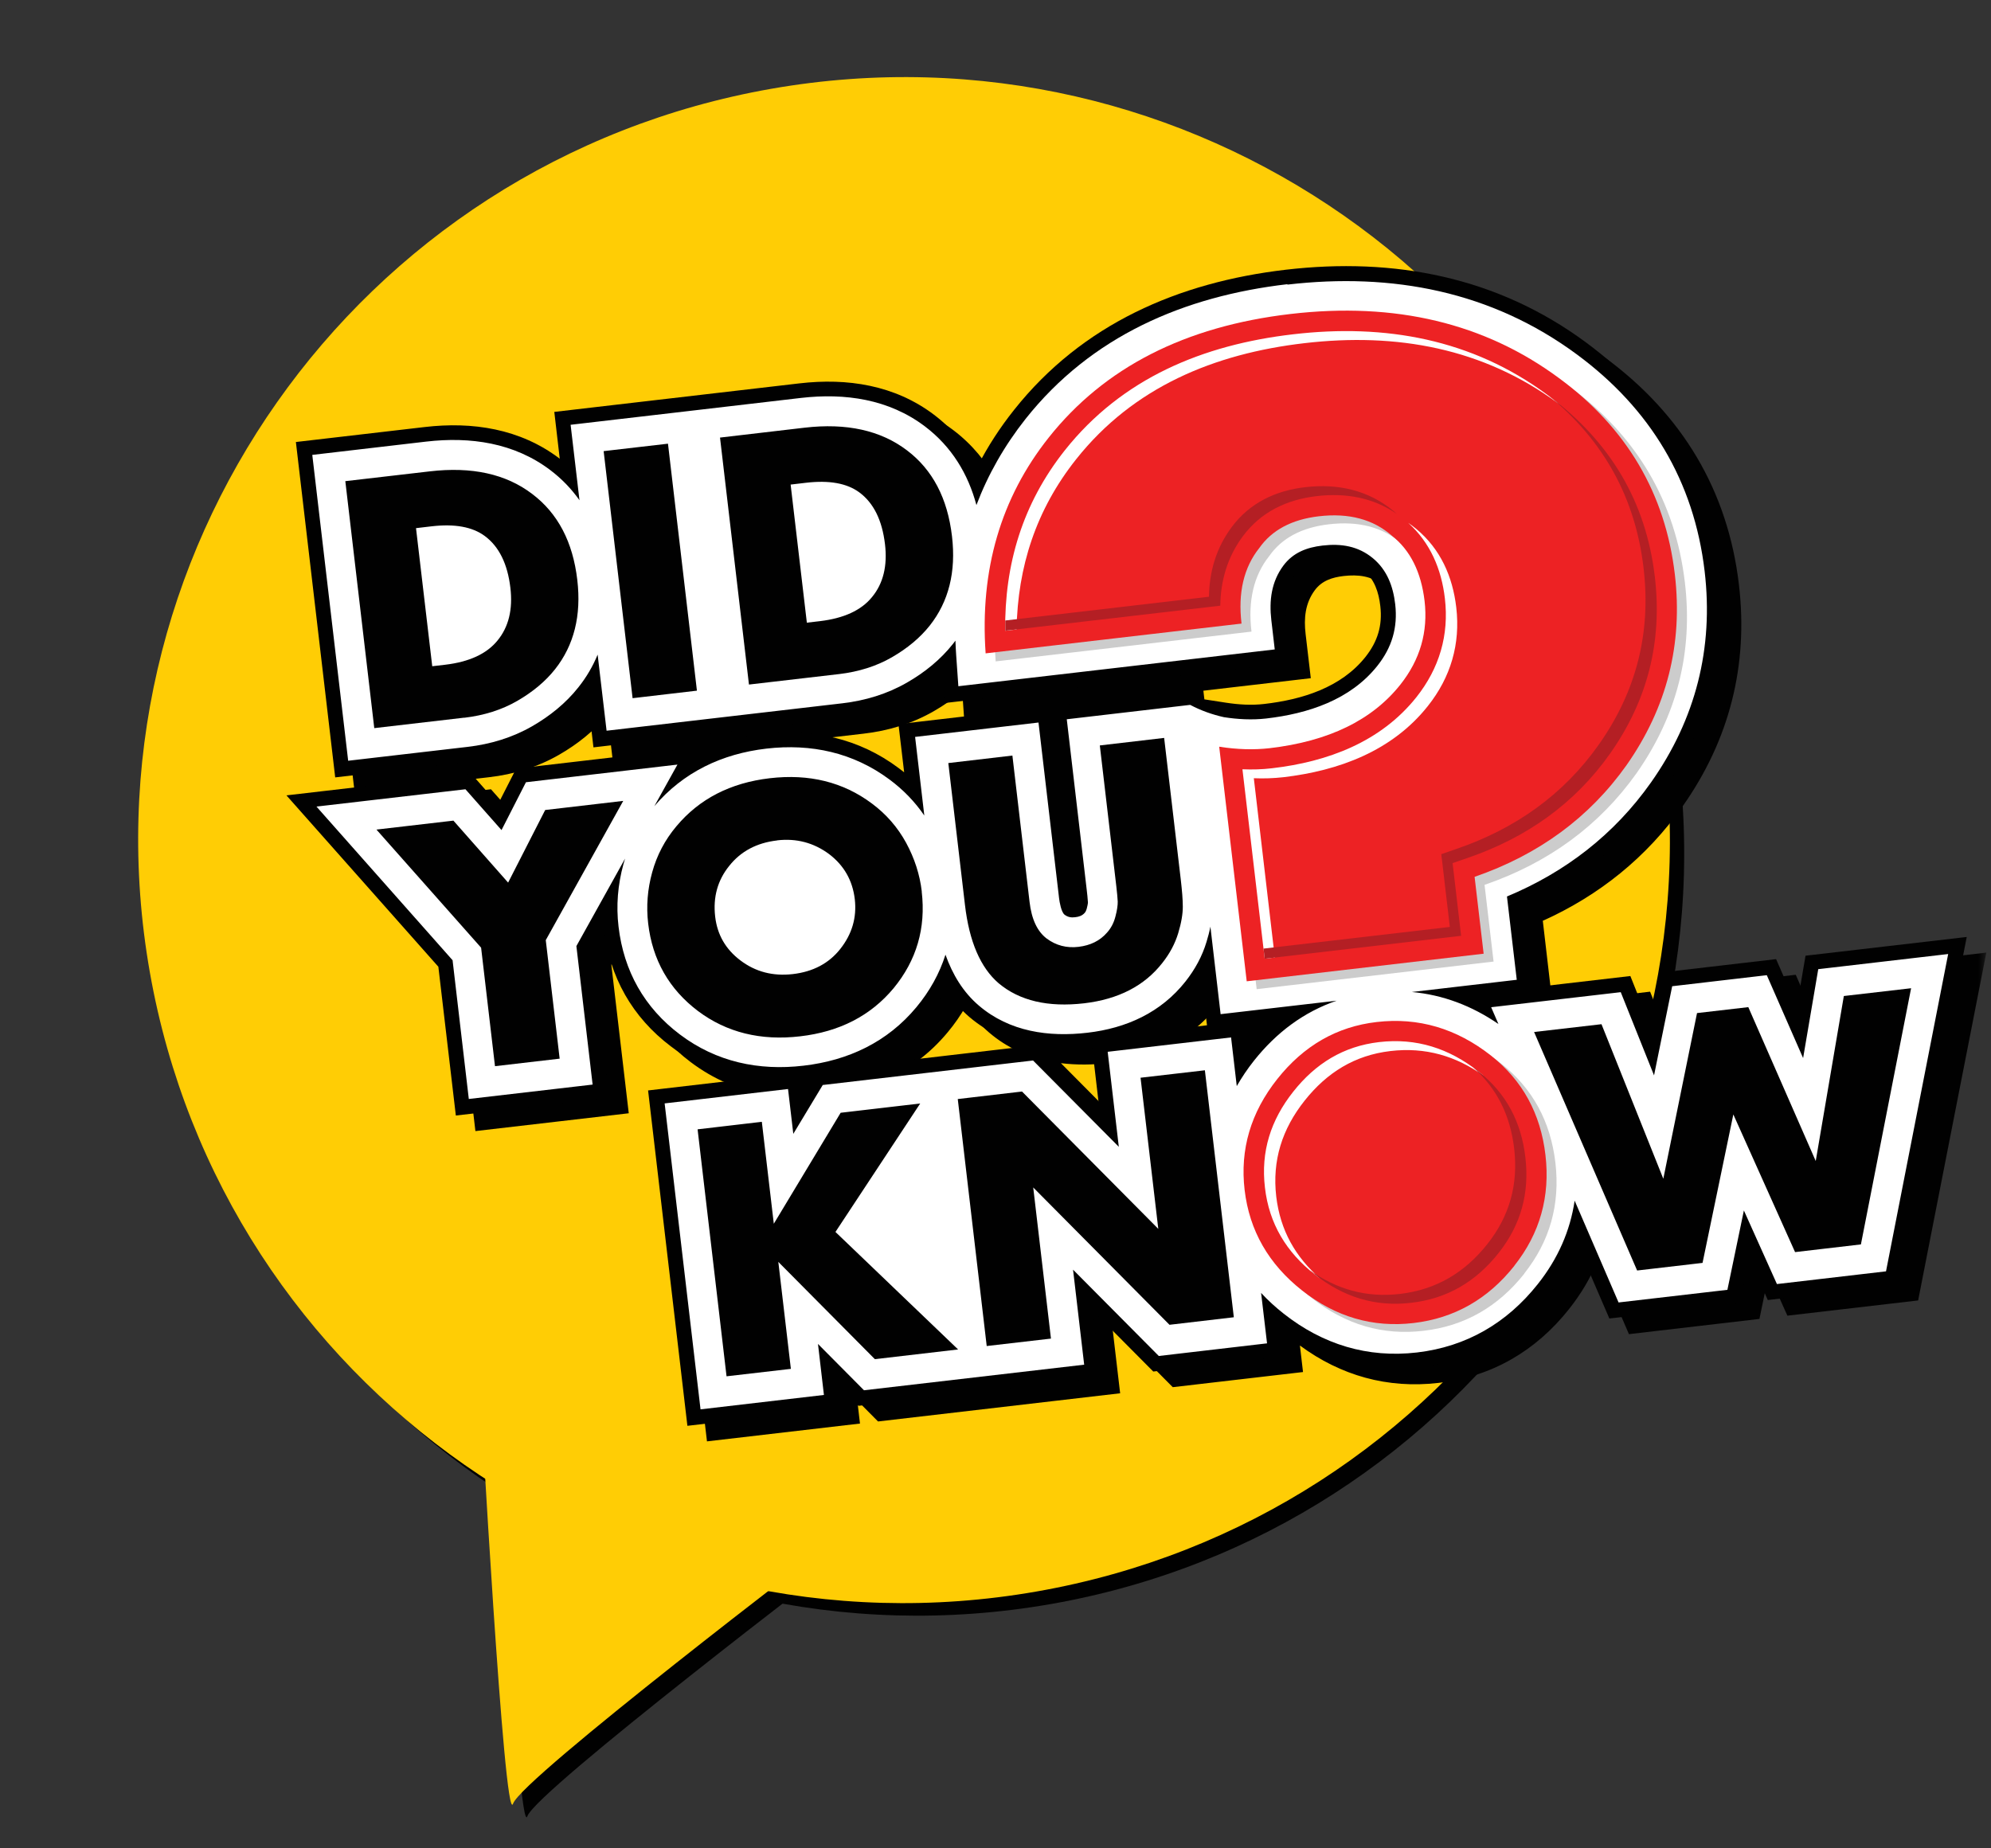
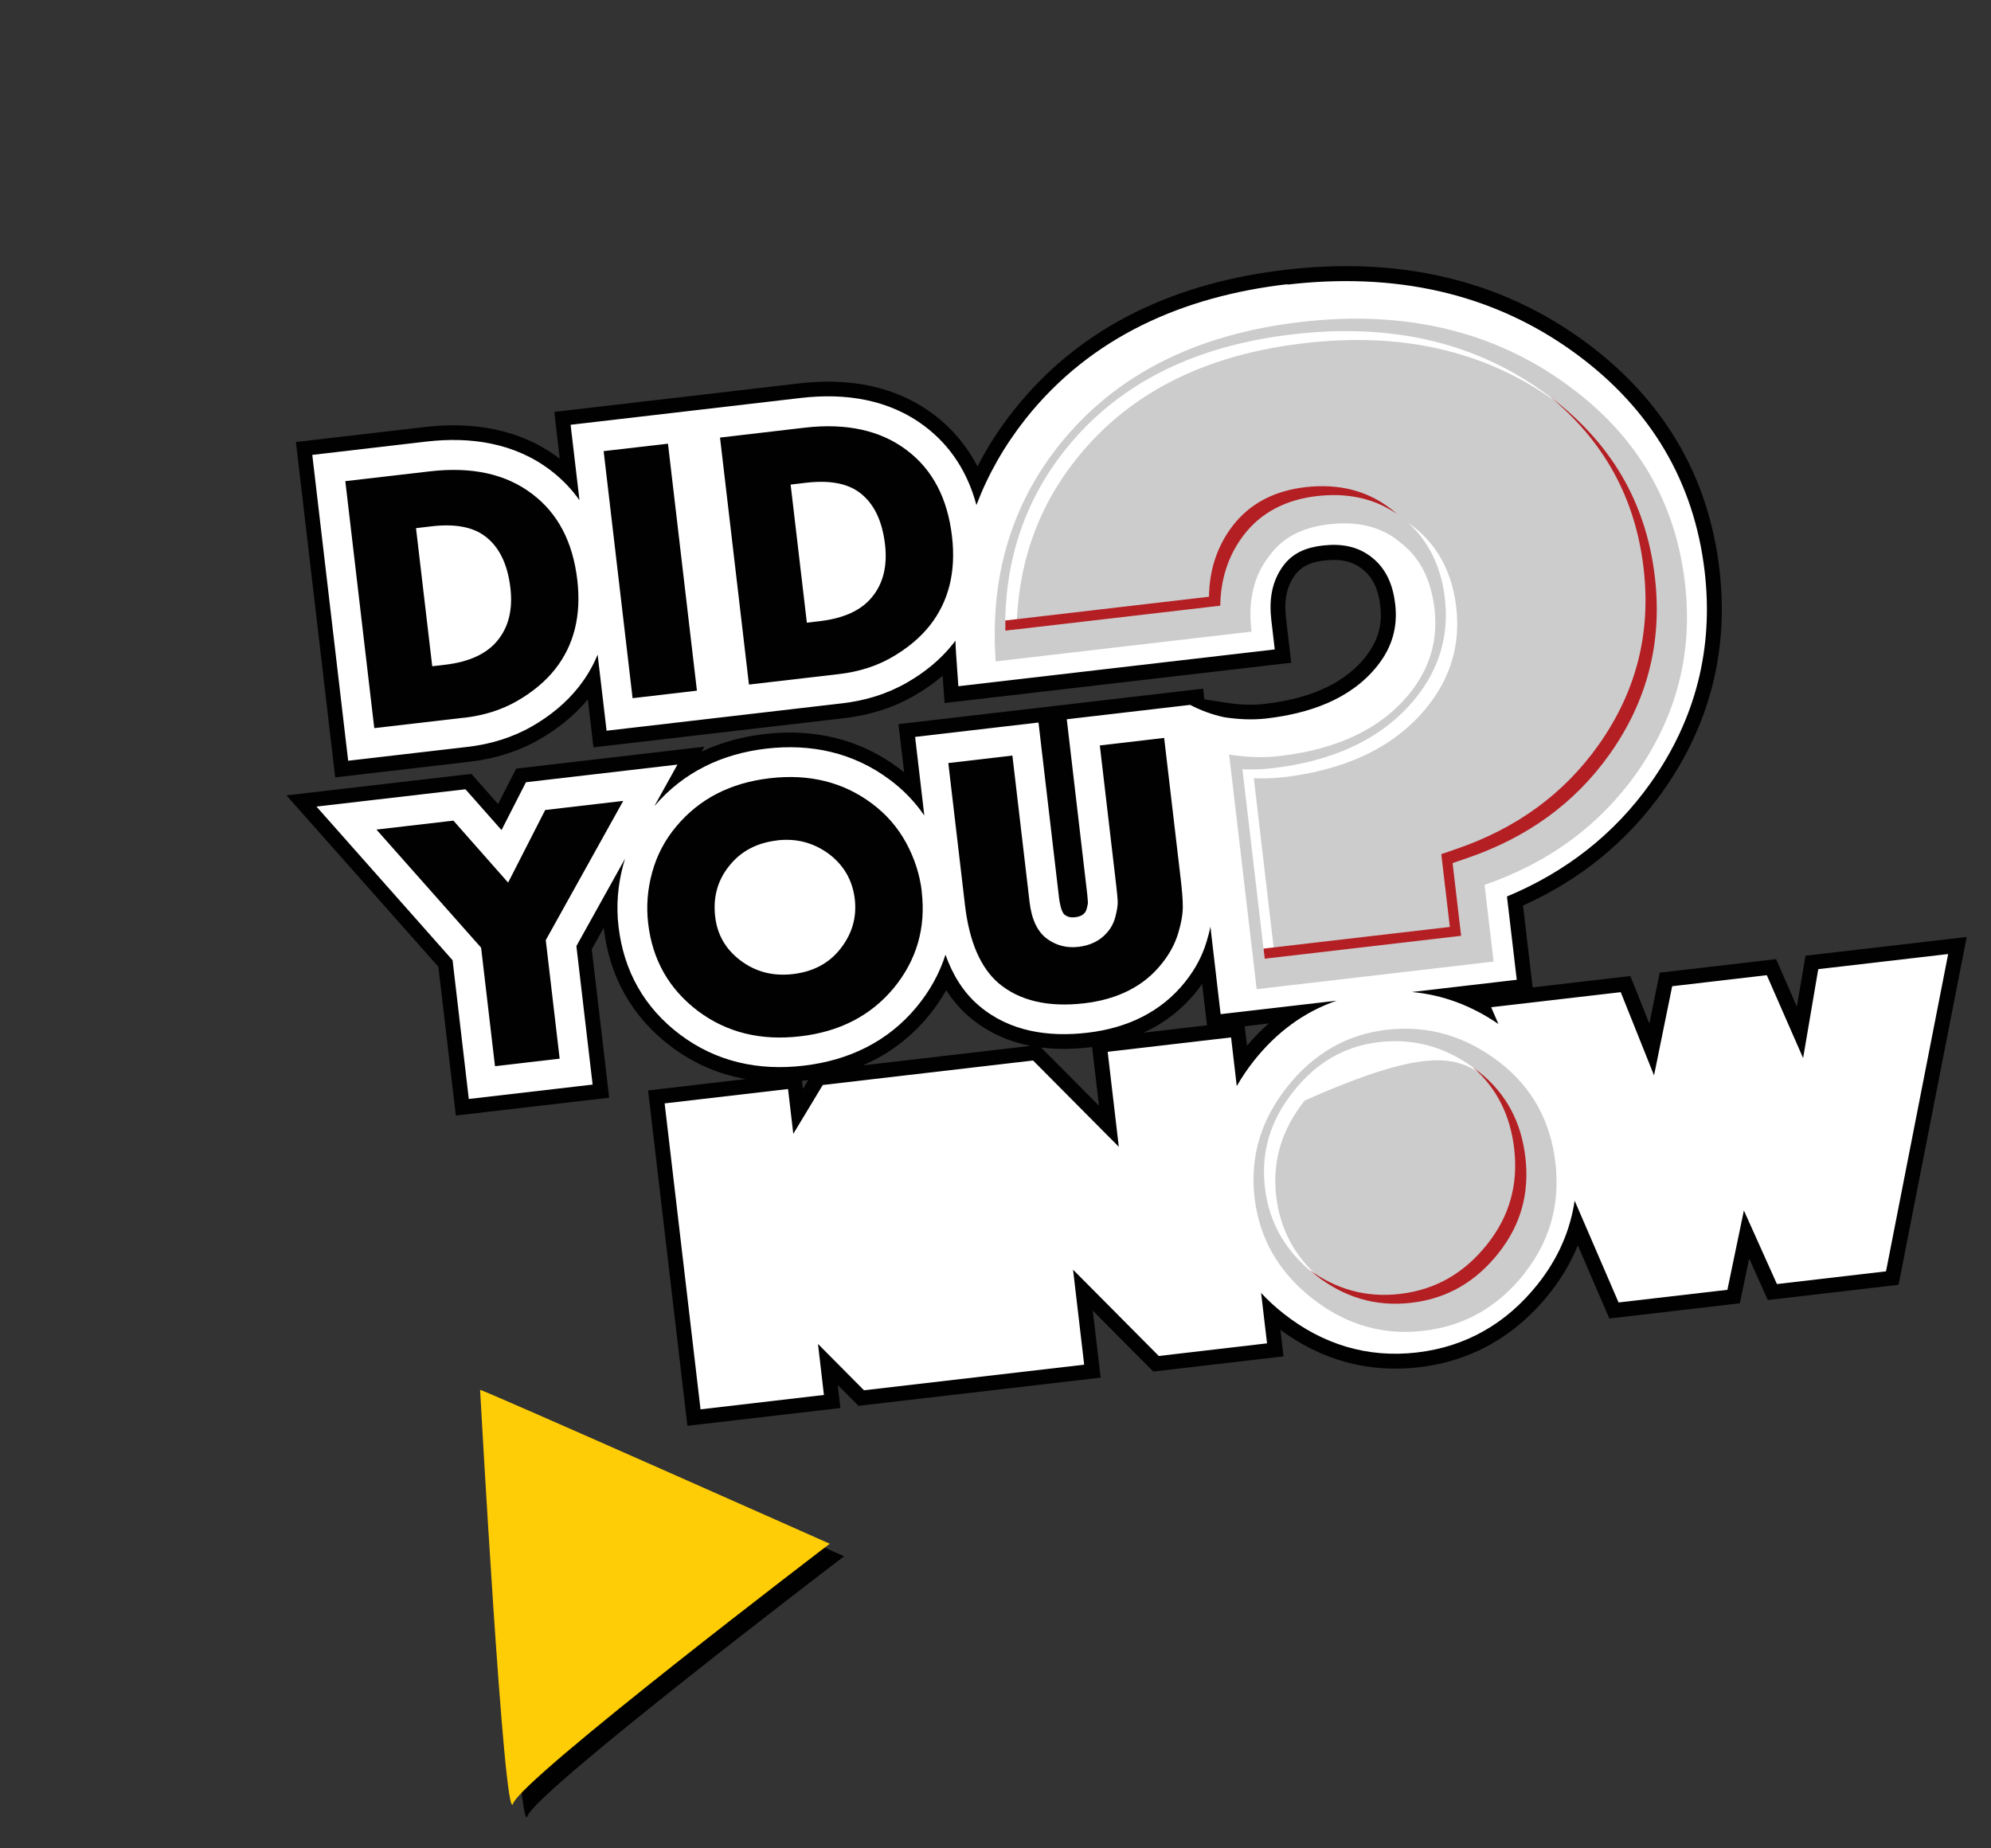
<svg xmlns="http://www.w3.org/2000/svg" width="238" height="221" viewBox="0 0 238 221" fill="none">
  <rect x="0" y="0" width="238" height="221" fill="#333333" stroke="none" />
  <g clip-path="url(#clip0_2848_16349)">
    <mask id="mask0_2848_16349" style="mask-type:luminance" maskUnits="userSpaceOnUse" x="0" y="0" width="238" height="221">
      <path d="M237.5 0H0V220.18H237.5V0Z" fill="white" />
    </mask>
    <g mask="url(#mask0_2848_16349)">
-       <path fill-rule="evenodd" clip-rule="evenodd" d="M93.94 12.11C143.73 3.39 191.19 36.55 199.93 86.16C208.68 135.78 175.41 183.07 125.62 191.79C75.83 200.51 28.37 167.35 19.62 117.74C10.88 68.12 44.15 20.83 93.94 12.11Z" fill="#010101" />
      <path fill-rule="evenodd" clip-rule="evenodd" d="M59.1 167.68C59.1 167.68 61.99 220.2 63.04 217.16C64.1 214.12 100.9 186.08 100.9 186.08C100.9 186.08 59.41 167.63 59.1 167.68Z" fill="#010101" />
-       <path fill-rule="evenodd" clip-rule="evenodd" d="M92.23 10.61C142.02 1.89 189.48 35.05 198.22 84.67C206.97 134.29 173.7 181.58 123.91 190.29C74.12 199.01 26.66 165.85 17.91 116.24C9.17 66.62 42.44 19.33 92.23 10.61Z" fill="#FFCD05" />
      <path fill-rule="evenodd" clip-rule="evenodd" d="M57.389 166.18C57.389 166.18 60.279 218.7 61.329 215.66C62.389 212.62 99.189 184.58 99.189 184.58C99.189 184.58 57.699 166.13 57.389 166.18Z" fill="#FFCD05" />
-       <path fill-rule="evenodd" clip-rule="evenodd" d="M184.43 110.15L185.57 119.93L197.25 118.57L199.52 124.26L200.76 118.17L214.66 116.55L217.14 122.22L218.17 116.14L237.44 113.9L229.29 155.49L213.66 157.31L211.43 152.34L210.32 157.7L194.72 159.52L190.95 150.78C190.12 152.83 188.97 154.74 187.56 156.52C183.59 161.53 178.32 164.61 171.94 165.35C165.85 166.06 160.26 164.47 155.39 160.88L155.76 164.05L140.19 165.86L132.96 158.58L133.9 166.59L104.96 169.96L102.48 167.46L102.8 170.21L84.51 172.34L79.81 132.24L91.46 130.88C88.29 130.31 85.29 129.05 82.56 126.99C77.9 123.48 75.19 118.65 74.52 112.88C74.52 112.85 74.52 112.82 74.51 112.79L73.08 115.36L75.16 133.11L56.83 135.24L54.74 117.44L36.58 96.95L58.69 94.37L61.88 97.98L64.04 93.74L86.54 91.12L86.22 91.7C88.53 90.61 91.05 89.92 93.73 89.61C99.53 88.94 105.03 90.14 109.74 93.66C109.97 93.83 110.19 94.01 110.41 94.19L109.74 88.43L146.16 84.19L146.31 85.47L148.9 85.87C150.4 86.1 151.96 86.2 153.47 86.02C157.98 85.5 162.65 84.07 165.57 80.39C167.02 78.56 167.61 76.64 167.34 74.32C167.14 72.65 166.64 71.1 165.31 69.99C163.94 68.85 162.35 68.68 160.63 68.87C159.26 69.03 158.02 69.42 157.17 70.57C156.01 72.13 155.85 73.94 156.07 75.81L156.69 81.09L115.25 85.91L115.02 82.66C113.97 83.55 112.83 84.34 111.63 85.03C109.05 86.52 106.2 87.38 103.24 87.72L73.28 91.21L72.61 85.48C71 87.41 69.03 88.98 66.84 90.24C64.26 91.73 61.41 92.59 58.45 92.93L42.4 94.8L37.7 54.7L53.09 52.91C58.82 52.24 64.51 53.11 69.19 56.66C69.21 56.67 69.22 56.68 69.24 56.69L68.58 51.1L97.87 47.69C103.6 47.02 109.28 47.89 113.97 51.44C116.21 53.14 117.93 55.23 119.17 57.62C120.39 55.23 121.86 52.97 123.54 50.86C131.69 40.59 143.19 35.59 156.02 34.1C168.98 32.59 181.29 34.95 191.9 42.78C201.05 49.53 206.55 58.62 207.87 69.92C209 79.54 206.74 88.46 201.15 96.39C196.84 102.51 191.17 107.06 184.4 110.11M98.24 131.1L98.35 132.06L98.98 131.01C98.86 131.03 98.73 131.04 98.61 131.06C98.48 131.07 98.36 131.09 98.23 131.1H98.24ZM105.53 129.25L125.55 126.92C122.91 126.4 120.42 125.32 118.25 123.47C117.15 122.53 116.23 121.45 115.48 120.26C114.85 121.37 114.12 122.43 113.29 123.42C111.11 126.05 108.49 127.97 105.53 129.25ZM126.82 127.12L133.73 134.08L132.91 127.06C132.8 127.07 132.68 127.09 132.56 127.1C130.63 127.33 128.69 127.35 126.82 127.12ZM139.06 125.34L146.65 124.46L146.07 119.52C145.88 119.78 145.69 120.04 145.49 120.3C143.71 122.56 141.52 124.22 139.06 125.35V125.34ZM151.16 124.58L151.43 126.9C152.24 125.95 153.11 125.06 154.03 124.24L151.16 124.58Z" fill="#010101" />
      <path fill-rule="evenodd" clip-rule="evenodd" d="M182.06 108.28L183.21 118.06L194.89 116.7L197.16 122.39L198.4 116.3L212.31 114.68L214.79 120.35L215.83 114.27L235.1 112.03L226.95 153.62L211.32 155.44L209.09 150.47L207.98 155.83L192.38 157.65L188.61 148.91C187.78 150.96 186.64 152.87 185.23 154.65C181.25 159.66 175.99 162.74 169.61 163.48C163.52 164.19 157.93 162.6 153.06 159.01L153.43 162.18L137.86 163.99L130.63 156.71L131.57 164.72L102.62 168.09L100.14 165.6L100.46 168.35L82.17 170.48L77.47 130.38L89.12 129.02C85.95 128.45 82.95 127.19 80.22 125.13C75.56 121.62 72.86 116.79 72.18 111.02C72.18 110.99 72.18 110.96 72.17 110.93L70.74 113.5L72.82 131.25L54.49 133.38L52.4 115.59L34.24 95.1L56.35 92.53L59.54 96.14L61.7 91.9L84.2 89.28L83.88 89.86C86.19 88.77 88.71 88.08 91.39 87.77C97.19 87.09 102.69 88.3 107.4 91.82C107.63 91.99 107.85 92.16 108.08 92.34L107.4 86.58L143.82 82.34L143.97 83.62L146.56 84.02C148.06 84.25 149.62 84.35 151.13 84.17C155.64 83.65 160.31 82.22 163.23 78.54C164.68 76.71 165.27 74.79 165 72.47C164.81 70.8 164.3 69.25 162.97 68.14C161.6 66.99 160.01 66.82 158.29 67.02C156.92 67.18 155.69 67.57 154.83 68.72C153.67 70.27 153.51 72.09 153.73 73.96L154.35 79.24L112.91 84.06L112.68 80.81C111.63 81.7 110.49 82.49 109.29 83.18C106.7 84.67 103.86 85.53 100.9 85.87L70.94 89.36L70.27 83.63C68.66 85.56 66.69 87.13 64.51 88.39C61.92 89.88 59.08 90.74 56.12 91.08L40.07 92.95L35.37 52.85L50.76 51.06C56.49 50.39 62.17 51.26 66.86 54.81C66.88 54.82 66.89 54.83 66.91 54.84L66.26 49.25L95.55 45.84C101.28 45.17 106.96 46.04 111.65 49.59C113.89 51.29 115.61 53.38 116.85 55.77C118.07 53.38 119.54 51.12 121.22 49.01C129.37 38.74 140.87 33.75 153.7 32.25C166.66 30.74 178.97 33.1 189.57 40.93C198.72 47.69 204.22 56.77 205.54 68.08C206.67 77.7 204.41 86.62 198.82 94.55C194.51 100.66 188.84 105.22 182.07 108.27M95.87 129.23L95.98 130.19L96.61 129.14C96.49 129.16 96.37 129.17 96.25 129.19C96.12 129.2 96 129.22 95.87 129.23ZM103.16 127.38L123.18 125.05C120.54 124.53 118.05 123.45 115.88 121.6C114.78 120.66 113.87 119.58 113.11 118.39C112.48 119.51 111.75 120.56 110.93 121.55C108.75 124.18 106.12 126.09 103.17 127.37L103.16 127.38ZM124.46 125.25L131.37 132.21L130.55 125.19C130.43 125.2 130.32 125.22 130.2 125.23C128.27 125.45 126.33 125.48 124.46 125.25ZM136.69 123.48L144.28 122.59L143.7 117.65C143.51 117.91 143.32 118.17 143.12 118.43C141.33 120.69 139.15 122.35 136.69 123.48ZM148.79 122.71L149.06 125.03C149.87 124.07 150.74 123.18 151.66 122.37L148.79 122.71Z" fill="#010101" />
      <path fill-rule="evenodd" clip-rule="evenodd" d="M153.89 34.03C166.42 32.57 178.28 34.83 188.5 42.38C197.26 48.85 202.5 57.5 203.77 68.31C204.85 77.5 202.7 85.98 197.36 93.55C192.95 99.8 187.1 104.29 180.14 107.19L181.31 117.15L168.77 118.61C172.49 118.95 175.95 120.26 179.12 122.44L178.25 120.43L193.74 118.63L197.72 128.58L199.89 117.92L211.2 116.6L215.54 126.51L217.35 115.88L232.88 114.07L225.45 152.01L212.41 153.53L208.46 144.73L206.49 154.22L193.48 155.73L188.23 143.56C187.7 147.16 186.23 150.51 183.82 153.54C180.14 158.18 175.3 161.02 169.39 161.71C163.48 162.4 158.12 160.75 153.46 157.08C152.47 156.3 151.57 155.48 150.75 154.59L151.46 160.62L138.52 162.13L128.27 151.81L129.6 163.17L103.28 166.23L97.78 160.69L98.49 166.79L83.74 168.51L79.45 131.93L94.2 130.21L94.83 135.57L98.35 129.73L123.49 126.8L133.74 137.12L132.41 125.76L147.16 124.04L147.84 129.86C148.44 128.82 149.12 127.8 149.9 126.82C152.59 123.43 155.89 120.98 159.78 119.65L145.91 121.26L144.69 110.8C144.57 111.41 144.41 112.01 144.23 112.6C143.71 114.34 142.84 115.92 141.72 117.34C138.79 121.06 134.65 122.94 129.99 123.48C125.36 124.02 120.68 123.36 117.03 120.25C115.11 118.62 113.85 116.48 113.02 114.15C112.31 116.38 111.16 118.48 109.55 120.42C106.09 124.59 101.41 126.8 96.05 127.42C90.69 128.05 85.63 126.97 81.29 123.7C77.02 120.49 74.56 116.09 73.94 110.8C73.64 108.29 73.85 105.79 74.52 103.34C74.58 103.11 74.65 102.88 74.72 102.66L68.9 113.12L70.84 129.68L56.04 131.4L54.1 114.81L37.83 96.44L55.64 94.37L59.95 99.25L62.87 93.53L80.98 91.42L78.22 96.39C81.69 92.32 86.3 90.13 91.61 89.51C96.97 88.89 102.01 89.98 106.35 93.22C107.98 94.43 109.36 95.86 110.49 97.51L109.39 88.11L124.14 86.39L126.6 107.4C126.65 107.84 126.86 109.07 127.26 109.37C127.65 109.66 128.03 109.73 128.51 109.67C128.96 109.62 129.35 109.5 129.66 109.15C129.78 109.01 129.85 108.85 129.9 108.67C129.95 108.46 130.04 108.13 130.05 107.91C130.02 107.39 129.96 106.86 129.9 106.35L127.52 86L142.27 84.28C143.58 84.97 144.92 85.44 146.3 85.75C147.96 86.01 149.67 86.1 151.35 85.91C156.36 85.33 161.4 83.69 164.64 79.62C166.39 77.42 167.1 75.03 166.78 72.24C166.53 70.1 165.81 68.16 164.12 66.75C162.36 65.29 160.33 64.97 158.09 65.23C156.2 65.45 154.56 66.08 153.41 67.63C151.98 69.56 151.7 71.79 151.97 74.13L152.38 77.65L114.56 82.05L114.3 78.34C114.26 77.76 114.23 77.18 114.21 76.6C114.12 76.72 114.02 76.84 113.93 76.97C112.42 78.88 110.52 80.41 108.41 81.62C106.03 82.99 103.42 83.77 100.7 84.09L72.51 87.37L71.44 78.27C70.88 79.64 70.12 80.95 69.14 82.18C67.63 84.09 65.72 85.62 63.62 86.83C61.24 88.2 58.63 88.98 55.91 89.3L41.62 90.96L37.33 54.39L50.95 52.8C56.22 52.19 61.46 52.94 65.77 56.2C67.17 57.26 68.32 58.47 69.27 59.81L68.21 50.79L82.12 49.17L95.74 47.58C101.01 46.97 106.25 47.72 110.56 50.98C113.77 53.41 115.73 56.68 116.72 60.39C118.09 56.77 120.04 53.32 122.6 50.08C130.44 40.2 141.51 35.42 153.9 33.98" fill="white" />
      <path d="M55.489 85.81L44.739 87.06L41.279 57.53L51.369 56.36C56.399 55.77 60.489 56.67 63.619 59.06C66.679 61.37 68.479 64.79 69.009 69.34C69.509 73.59 68.619 77.15 66.349 80.02C65.199 81.47 63.689 82.73 61.839 83.8C59.989 84.87 57.869 85.54 55.499 85.82M49.729 63.15L51.669 79.66L53.219 79.48C56.089 79.14 58.169 78.18 59.459 76.6C60.799 74.98 61.319 72.87 61.009 70.27C60.669 67.41 59.649 65.34 57.939 64.08C56.459 62.99 54.349 62.61 51.589 62.93L49.719 63.15H49.729ZM72.159 53.94L79.849 53.05L83.309 82.58L75.619 83.48L72.159 53.95V53.94ZM100.279 80.6L89.529 81.85L86.069 52.32L96.159 51.14C101.189 50.55 105.279 51.46 108.409 53.84C111.469 56.15 113.269 59.57 113.799 64.12C114.299 68.37 113.409 71.93 111.139 74.8C109.989 76.25 108.479 77.51 106.629 78.58C104.779 79.65 102.659 80.32 100.289 80.6H100.279ZM94.509 57.93L96.449 74.45L97.999 74.27C100.869 73.93 102.949 72.98 104.239 71.39C105.579 69.77 106.099 67.66 105.789 65.06C105.449 62.2 104.429 60.13 102.719 58.87C101.239 57.78 99.129 57.4 96.369 57.72L94.499 57.94L94.509 57.93Z" fill="#010101" />
      <path d="M59.17 127.48L57.51 113.31L45 99.19L54.2 98.12L60.74 105.53L65.17 96.85L74.5 95.76L65.24 112.41L66.9 126.58L59.17 127.48ZM110.18 106.6C110.69 110.97 109.57 114.82 106.81 118.17C104.07 121.45 100.35 123.37 95.64 123.91C90.93 124.46 86.86 123.45 83.44 120.89C79.98 118.27 77.99 114.78 77.48 110.41C77.24 108.37 77.4 106.33 77.96 104.3C78.52 102.26 79.48 100.43 80.85 98.8C83.59 95.52 87.31 93.6 92.02 93.05C96.73 92.5 100.8 93.51 104.22 96.07C105.93 97.34 107.29 98.9 108.31 100.76C109.32 102.62 109.95 104.56 110.19 106.6H110.18ZM92.89 100.49C90.46 100.77 88.55 101.79 87.17 103.53C85.78 105.25 85.22 107.27 85.49 109.6C85.74 111.76 86.74 113.49 88.49 114.82C90.3 116.2 92.39 116.74 94.76 116.47C97.19 116.19 99.08 115.19 100.44 113.47C101.85 111.69 102.43 109.71 102.18 107.52C101.92 105.28 100.89 103.48 99.12 102.13C97.28 100.76 95.2 100.21 92.89 100.48V100.49ZM113.33 91.24L121.02 90.34L123.07 107.83C123.31 109.9 123.99 111.36 125.12 112.22C126.24 113.05 127.51 113.38 128.93 113.21C130.35 113.04 131.49 112.48 132.33 111.51C132.81 110.98 133.15 110.33 133.34 109.57C133.54 108.82 133.62 108.22 133.61 107.79C133.59 107.36 133.53 106.74 133.44 105.95L131.47 89.13L139.16 88.23L141.15 105.19C141.3 106.49 141.39 107.56 141.39 108.42C141.39 109.27 141.22 110.32 140.84 111.58C140.46 112.83 139.83 114.02 138.94 115.14C136.8 117.88 133.68 119.48 129.6 119.96C125.28 120.46 121.87 119.66 119.37 117.56C117.2 115.69 115.86 112.57 115.35 108.2L113.36 91.24H113.33Z" fill="#010101" />
-       <path d="M91.069 134.14L92.499 146.32L100.489 133.05L109.999 131.94L99.869 147.3L114.529 161.35L104.579 162.51L93.039 150.88L94.539 163.67L86.849 164.56L83.389 135.03L91.079 134.13M125.639 160.05L117.949 160.94L114.489 131.41L122.169 130.51L138.459 146.93L136.339 128.86L144.029 127.97L147.489 157.5L139.799 158.4L123.509 141.98L125.629 160.05H125.639ZM183.359 138.39C183.869 142.76 182.749 146.61 179.989 149.96C177.249 153.24 173.529 155.16 168.819 155.71C164.109 156.26 160.039 155.25 156.619 152.68C153.159 150.06 151.179 146.57 150.659 142.2C150.419 140.16 150.579 138.12 151.139 136.09C151.699 134.05 152.659 132.22 154.029 130.59C156.769 127.31 160.489 125.39 165.199 124.85C169.909 124.3 173.979 125.31 177.399 127.87C179.109 129.14 180.469 130.7 181.479 132.56C182.489 134.42 183.119 136.36 183.359 138.4V138.39ZM166.069 132.28C163.639 132.56 161.739 133.58 160.349 135.32C158.959 137.04 158.399 139.06 158.679 141.39C158.929 143.55 159.929 145.28 161.679 146.6C163.489 147.98 165.579 148.53 167.949 148.25C170.379 147.97 172.269 146.97 173.629 145.26C175.039 143.48 175.619 141.5 175.369 139.31C175.099 137.07 174.079 135.27 172.299 133.92C170.459 132.55 168.379 132 166.069 132.27V132.28ZM183.399 123.39L191.439 122.46L198.829 140.94L202.859 121.13L208.989 120.42L217.049 138.82L220.409 119.09L228.449 118.16L222.449 148.79L214.579 149.71L207.199 133.25L203.519 151L195.699 151.91L183.389 123.41L183.399 123.39Z" fill="#010101" />
      <path d="M178.55 114.97L150.22 118.27L146.93 90.22C149.08 90.56 151.08 90.62 152.94 90.4C160.01 89.58 165.23 87.04 168.6 82.79C170.95 79.82 171.91 76.49 171.48 72.8C171.07 69.34 169.77 66.74 167.57 65.01C165.34 63.04 162.43 62.27 158.84 62.69C155.59 63.07 153.22 64.34 151.71 66.5C149.87 68.82 149.16 71.83 149.6 75.52L119.02 79.08C118.32 69.1 120.84 60.5 126.56 53.28C133.21 44.9 142.85 39.97 155.48 38.5C167.99 37.04 178.68 39.6 187.56 46.17C195.66 52.13 200.27 59.96 201.41 69.66C202.39 77.97 200.46 85.57 195.63 92.45C191.19 98.7 185.14 103.15 177.46 105.8L178.54 114.98M182.22 152.28C179.05 156.28 175.03 158.56 170.16 159.12C165.29 159.69 160.86 158.39 156.84 155.23C152.83 152.07 150.54 148.07 149.97 143.22C149.4 138.37 150.7 133.95 153.87 129.95C157.04 125.96 161 123.68 165.75 123.13C170.73 122.55 175.29 123.89 179.43 127.15C183.18 130.11 185.35 134.07 185.93 139.03C186.51 143.99 185.27 148.41 182.2 152.28H182.22Z" fill="#CCCCCC" />
-       <path d="M177.36 114.03L149.03 117.33L145.74 89.28C147.89 89.62 149.9 89.67 151.75 89.46C158.82 88.64 164.04 86.1 167.41 81.84C169.76 78.87 170.72 75.54 170.29 71.85C169.88 68.39 168.58 65.79 166.38 64.05C164.15 62.09 161.24 61.31 157.65 61.73C154.41 62.11 152.03 63.38 150.52 65.54C148.68 67.86 147.97 70.87 148.41 74.56L117.82 78.12C117.12 68.14 119.63 59.54 125.36 52.32C132.01 43.94 141.65 39.01 154.28 37.54C166.79 36.08 177.48 38.64 186.36 45.21C194.46 51.17 199.07 59 200.21 68.7C201.18 77.01 199.26 84.61 194.43 91.49C190 97.74 183.94 102.19 176.27 104.84L177.35 114.02M181.03 151.34C177.86 155.34 173.84 157.62 168.97 158.19C164.1 158.76 159.66 157.46 155.65 154.3C151.64 151.14 149.35 147.13 148.78 142.29C148.21 137.44 149.51 133.02 152.68 129.02C155.85 125.02 159.81 122.75 164.56 122.2C169.54 121.62 174.1 122.96 178.24 126.22C181.99 129.18 184.16 133.14 184.74 138.1C185.32 143.06 184.08 147.48 181.01 151.35L181.03 151.34Z" fill="#ED2224" />
-       <path fill-rule="evenodd" clip-rule="evenodd" d="M186.579 48.47C186.049 48.03 185.499 47.6 184.929 47.18C175.949 40.55 165.589 38.68 154.579 39.97C143.799 41.22 134.129 45.22 127.289 53.84C122.229 60.22 120.069 67.49 120.159 75.42L121.519 75.26C121.649 67.8 123.839 60.95 128.649 54.9C135.489 46.28 145.159 42.28 155.939 41.03C166.949 39.75 177.299 41.61 186.279 48.25C186.379 48.32 186.479 48.4 186.579 48.47ZM168.329 62.51C170.969 64.89 172.309 68.04 172.719 71.56C173.229 75.93 172.059 79.89 169.329 83.34C165.059 88.72 158.699 91.09 152.039 91.86C150.869 92 149.699 92.03 148.519 91.98L151.179 114.63L152.389 114.49L149.879 93.05C151.059 93.1 152.229 93.06 153.399 92.93C160.059 92.15 166.429 89.79 170.689 84.41C173.419 80.97 174.589 77 174.079 72.63C173.649 68.94 172.199 65.66 169.309 63.25C168.989 62.98 168.659 62.74 168.329 62.51ZM177.369 128.64C177.169 128.46 176.959 128.29 176.739 128.12C173.219 125.35 169.319 124.08 164.849 124.6C160.579 125.1 157.249 127.17 154.599 130.52C151.899 133.92 150.699 137.69 151.209 142C151.709 146.32 153.759 149.7 157.169 152.39C157.399 152.57 157.619 152.74 157.859 152.91C154.849 150.31 153.039 147.1 152.559 143.07C152.059 138.75 153.259 134.99 155.959 131.59C158.619 128.24 161.939 126.17 166.209 125.67C170.379 125.18 174.039 126.25 177.369 128.64Z" fill="white" />
+       <path fill-rule="evenodd" clip-rule="evenodd" d="M186.579 48.47C186.049 48.03 185.499 47.6 184.929 47.18C175.949 40.55 165.589 38.68 154.579 39.97C143.799 41.22 134.129 45.22 127.289 53.84C122.229 60.22 120.069 67.49 120.159 75.42L121.519 75.26C121.649 67.8 123.839 60.95 128.649 54.9C135.489 46.28 145.159 42.28 155.939 41.03C166.949 39.75 177.299 41.61 186.279 48.25C186.379 48.32 186.479 48.4 186.579 48.47ZM168.329 62.51C170.969 64.89 172.309 68.04 172.719 71.56C173.229 75.93 172.059 79.89 169.329 83.34C165.059 88.72 158.699 91.09 152.039 91.86C150.869 92 149.699 92.03 148.519 91.98L151.179 114.63L152.389 114.49L149.879 93.05C151.059 93.1 152.229 93.06 153.399 92.93C160.059 92.15 166.429 89.79 170.689 84.41C173.419 80.97 174.589 77 174.079 72.63C173.649 68.94 172.199 65.66 169.309 63.25C168.989 62.98 168.659 62.74 168.329 62.51ZM177.369 128.64C177.169 128.46 176.959 128.29 176.739 128.12C173.219 125.35 169.319 124.08 164.849 124.6C160.579 125.1 157.249 127.17 154.599 130.52C151.899 133.92 150.699 137.69 151.209 142C151.709 146.32 153.759 149.7 157.169 152.39C157.399 152.57 157.619 152.74 157.859 152.91C154.849 150.31 153.039 147.1 152.559 143.07C152.059 138.75 153.259 134.99 155.959 131.59C170.379 125.18 174.039 126.25 177.369 128.64Z" fill="white" />
      <path fill-rule="evenodd" clip-rule="evenodd" d="M174.66 111.9L173.64 103.2L175.49 102.56C182.45 100.16 188.21 96.13 192.46 90.11C196.95 83.74 198.72 76.73 197.82 69C196.76 59.95 192.48 52.86 185.24 47.4C191.67 52.7 195.48 59.46 196.47 67.93C197.38 75.66 195.61 82.67 191.11 89.04C186.86 95.06 181.11 99.09 174.14 101.49L172.29 102.13L173.31 110.83L151.04 113.42L151.18 114.63L174.66 111.89M120.17 74.19C120.17 74.6 120.17 75 120.17 75.41L145.87 72.42C145.91 69.43 146.72 66.6 148.58 64.1C150.74 61.2 153.82 59.74 157.38 59.32C160.87 58.91 164.15 59.5 166.97 61.44C166.85 61.33 166.73 61.23 166.6 61.12C163.56 58.59 159.92 57.8 156.03 58.25C152.47 58.66 149.38 60.13 147.23 63.03C145.37 65.53 144.56 68.36 144.52 71.35L120.17 74.19ZM179.12 149.84C181.81 146.45 182.84 142.67 182.34 138.38C181.85 134.18 180.08 130.75 176.75 128.12C176.51 127.93 176.27 127.75 176.03 127.57C178.96 130.13 180.53 133.38 181 137.31C181.5 141.6 180.47 145.38 177.78 148.77C175.08 152.17 171.68 154.2 167.35 154.71C163.31 155.18 159.75 154.16 156.52 151.84C156.73 152.02 156.96 152.21 157.18 152.39C160.59 155.08 164.37 156.28 168.7 155.77C173.03 155.27 176.43 153.23 179.13 149.83L179.12 149.84Z" fill="#B41F24" />
    </g>
  </g>
  <defs>
    <clipPath id="clip0_2848_16349">
      <rect width="237.5" height="220.18" fill="white" />
    </clipPath>
  </defs>
</svg>